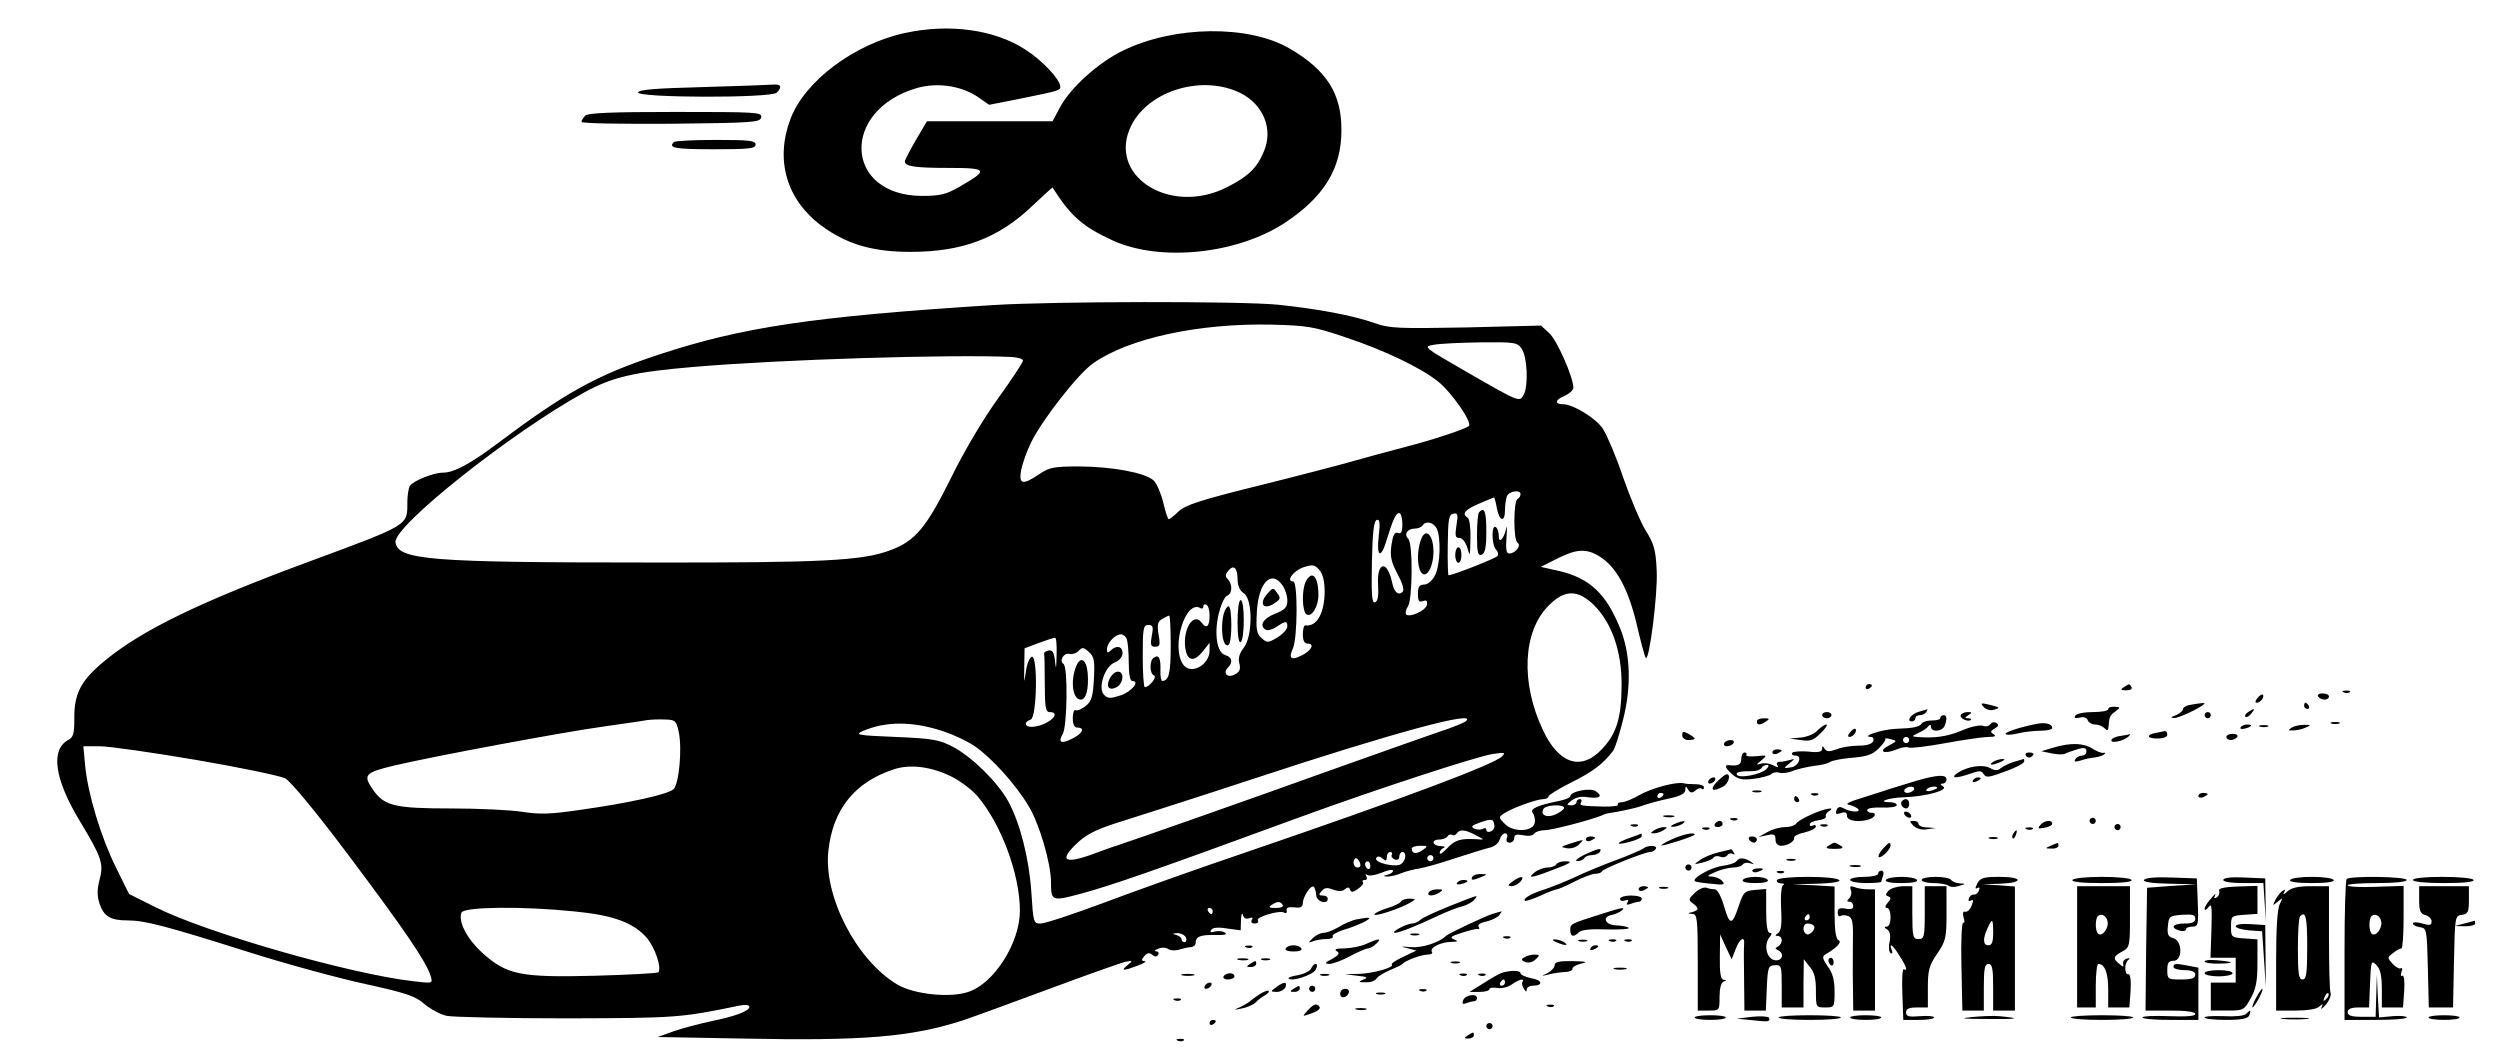
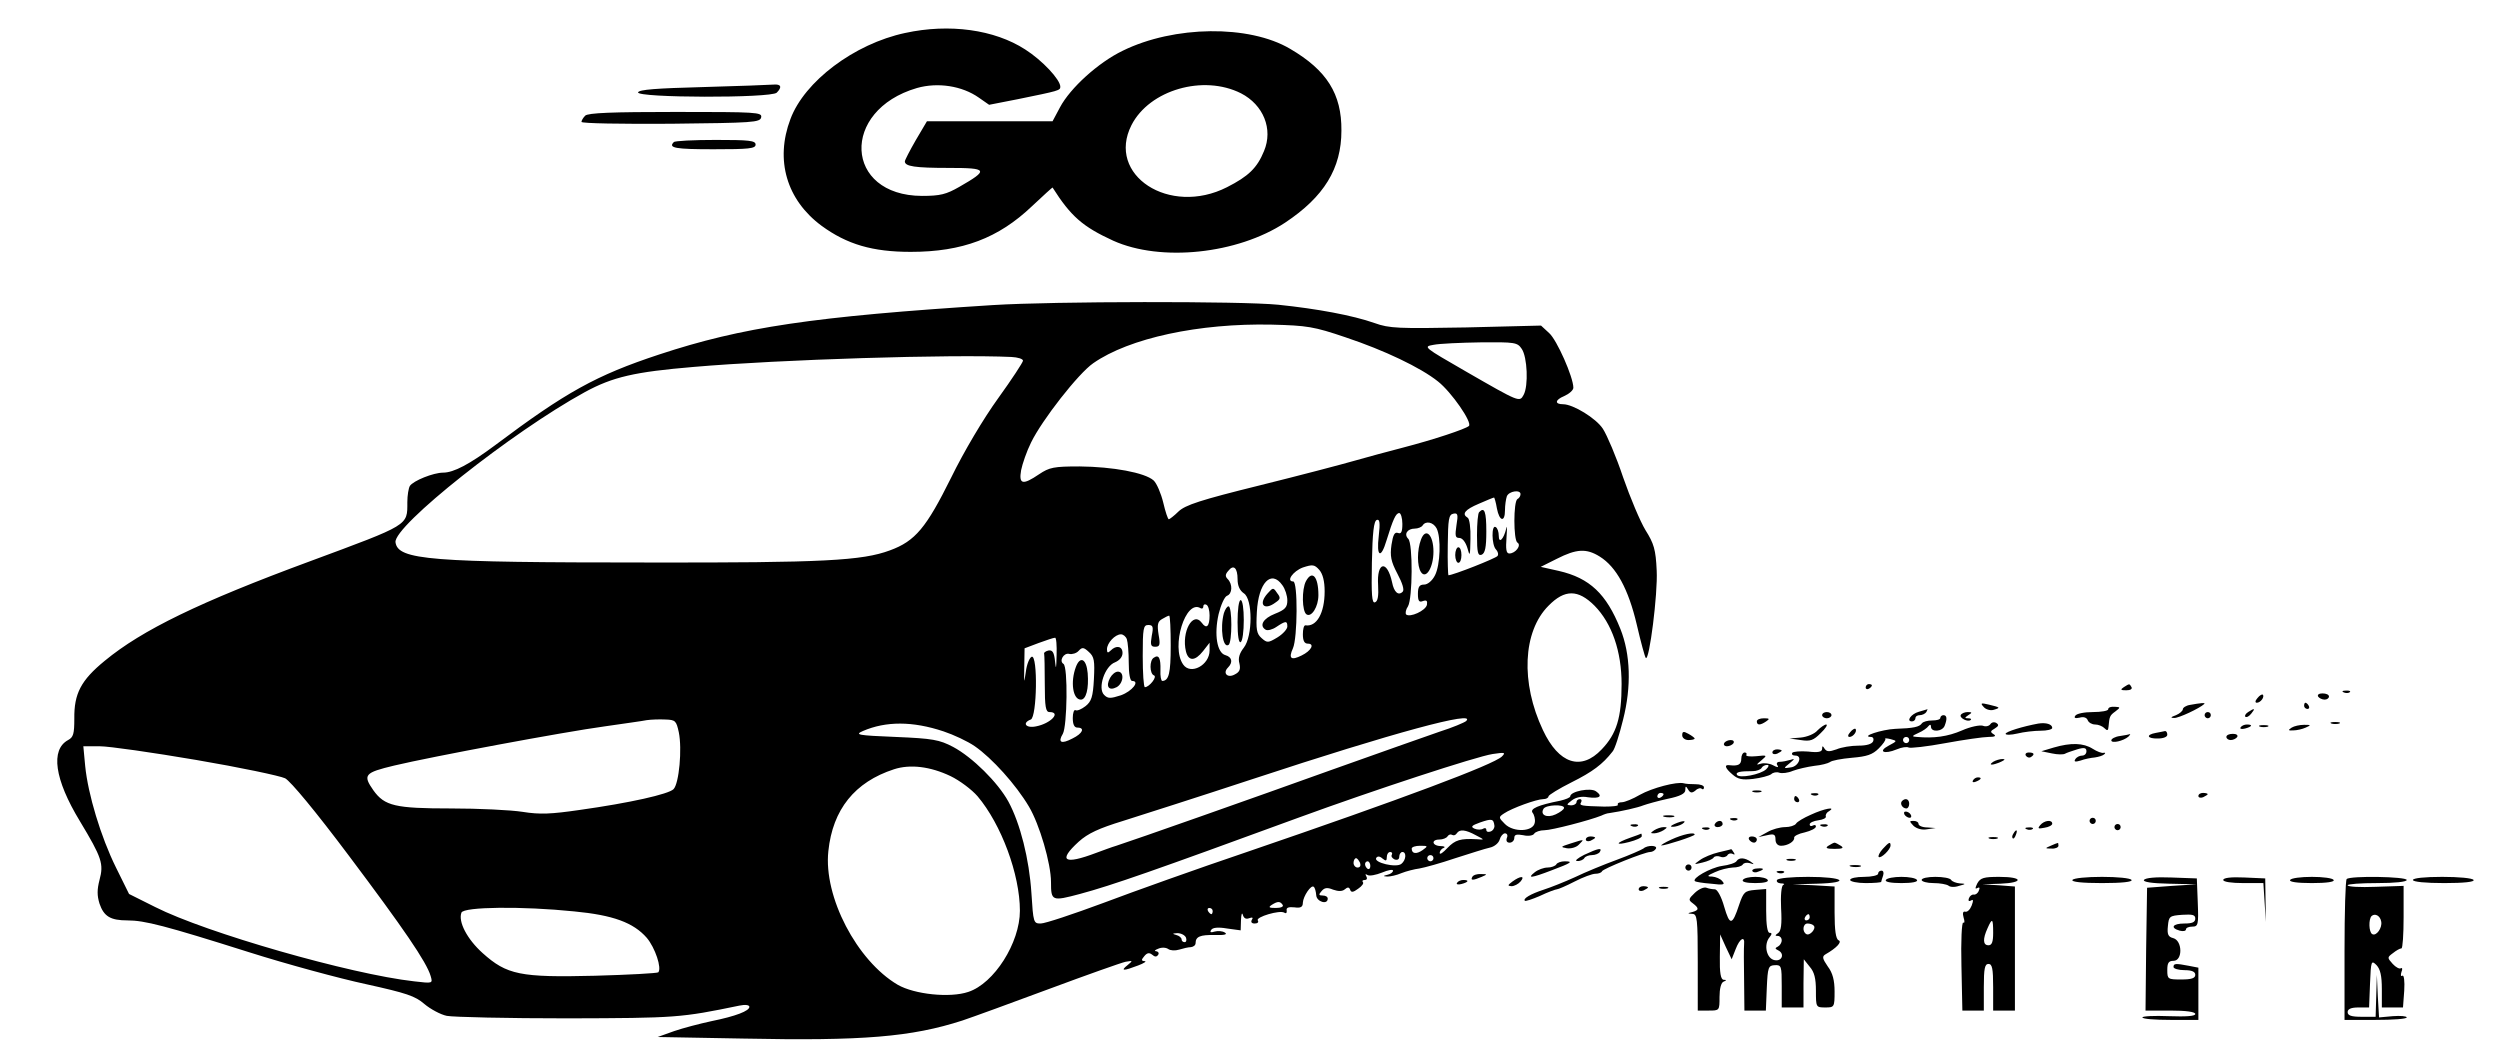
<svg xmlns="http://www.w3.org/2000/svg" width="1072" height="452" version="1.0" viewBox="0 0 804 339">
  <path d="M291.1 10.6c-16.4 3.5-32.4 15.6-36.9 27.7-5 13.2-1.2 26 10 34.3 8.2 6 16.4 8.4 28.7 8.4 16.6 0 28.2-4.4 39-14.7 3.6-3.4 6.6-6.1 6.6-6 5.9 9.3 9.7 12.6 19.5 17.1 15.3 6.9 40 4.3 55.3-5.8 12.5-8.3 18.1-17.4 18.1-29.6.1-11.8-4.7-19.4-16.5-26.3-13.2-7.8-37.3-7.5-53.8.6-7.9 3.8-16.9 12-20.2 18.2l-2.4 4.5h-40.4l-3.6 6.1c-1.9 3.3-3.5 6.4-3.5 6.8 0 1.6 3.2 2.1 14.2 2.1 12.5 0 12.9.6 3.3 6.1-4.2 2.4-6.1 2.9-12 2.9-25-.1-26.3-27.5-1.6-34.7 6.7-1.9 14.5-.7 19.9 3.1l3.3 2.3 9.2-1.8c13.2-2.7 13.7-2.8 13.7-4 0-2.3-5.8-8.5-11.3-12-9.9-6.4-24.4-8.4-38.6-5.3m108 19.4c7.2 3.7 10.4 11.5 7.4 18.6-2.2 5.4-5 8.1-11.9 11.6-18.5 9.4-38.9-3.9-30.7-20 5.8-11.3 23.1-16.3 35.2-10.2M226.1 28c-15.1.4-20.5.8-20.9 1.7-.5 1.8 42.8 1.9 44.6.1s1.4-2.8-1-2.6c-1.3.1-11.5.5-22.7.8M188.2 37.2c-.7.7-1.2 1.6-1.2 2 0 .5 12.9.7 28.7.6 26.5-.3 28.8-.4 29.1-2.1.3-1.6-1.5-1.7-27.5-1.7-20.4 0-28.2.3-29.1 1.2M216.7 45.7c-1.9 1.9.5 2.3 12.8 2.3 11.3 0 13.5-.2 13.5-1.5s-2.1-1.5-12.8-1.5c-7.1 0-13.2.3-13.5.7M319.5 98.1c-58.2 3.7-80.8 7.1-107.5 15.9-20.3 6.7-30 12.1-52.8 29.2-8.2 6.1-13.3 8.8-16.7 8.8-3.1 0-9.6 2.6-10.7 4.3-.4.7-.8 3-.8 5.2 0 7.6.8 7.1-31.3 19-35.5 13.1-54 22.1-66 32-7.7 6.3-9.9 10.6-9.8 18.6 0 4.9-.3 6-2 6.9-5.7 3.1-4.4 12.6 3.8 26.1 7.1 11.8 7.7 13.7 6.3 18.9-.8 3.1-.8 5 0 7.6 1.4 4.1 3.5 5.4 9 5.4s12.1 1.7 39 10.2c12.3 3.9 29.3 8.5 37.7 10.3 13.1 2.9 15.8 3.8 18.8 6.4 1.9 1.6 5.2 3.4 7.2 3.8 2.1.4 19.6.8 38.8.8 35.1-.1 36.4-.2 55.3-4.1 1.9-.4 3.2-.2 3.2.4 0 1.3-4.3 3-12.2 4.6-3.7.8-9.1 2.2-12 3.2l-5.3 1.9 27.5.5c38.5.8 54.1-.5 70.5-5.8 3.3-1.1 15.9-5.7 28-10.2s23.1-8.4 24.5-8.7c2.4-.4 2.4-.4.6 1.1-2.4 1.9-1.3 1.9 3.4.1 1.9-.7 2.9-1.4 2.1-1.4-1.1-.1-1.1-.4-.1-1.6.9-1.1 1.6-1.2 2.5-.5.9.8 1.5.8 2 0 .3-.5 0-1-.7-1.1-.7 0-.4-.4.7-.8 1.1-.5 2.5-.4 3.2.1s2.2.6 3.5.2 3-.8 3.8-.8c.8-.1 1.5-.6 1.5-1.3 0-2.1 1.5-2.7 6.2-2.6 3.1.1 4.2-.2 3.2-.8-.8-.5-2.2-.6-3.3-.3-1.2.4-1.6.2-1.1-.5.4-.8 2.2-1 5.1-.5l4.4.6.1-3.3c.1-1.9.3-2.6.6-1.7.3 1.1 1 1.5 2 1.1 1.1-.4 1.4-.2.9.5-.4.7-.1 1.2.9 1.2.9 0 1.4-.4 1-1-.7-1.1 7.1-3.4 8.5-2.5.6.4.9.1.8-.7-.2-.9.6-1.2 2.5-1 2 .3 2.7-.1 2.7-1.5.1-2.1 2.7-5.9 3.5-5.1.4.3.7 1.5.8 2.7.1 2.1 3.7 3.2 3.7 1.1 0-.6-.7-1-1.6-1-1.3 0-1.4-.3-.4-1.4.9-1.1 1.8-1.3 3.7-.5 1.7.6 3 .6 3.8-.1.9-.8 1.4-.7 1.7.1.3 1 1 .9 2.6-.3 1.2-.8 1.9-1.8 1.5-2.1-.3-.4-.1-.7.6-.7s.9-.5.5-1.2-.3-.8.4-.4c.6.4 2.7 0 4.7-.8 1.9-.8 3.5-1.1 3.5-.6s-.8 1.1-1.7 1.3c-1.6.4-1.6.5-.1.6.9 0 2.9-.4 4.5-1.1 1.5-.6 4.2-1.3 5.8-1.5 1.7-.3 6.8-1.7 11.5-3.3 4.7-1.5 9.7-3.1 11.1-3.4 1.5-.3 2.9-1.5 3.2-2.6s1.1-2 1.7-2c.7 0 1 .7.6 1.5-.3.9 0 1.5.9 1.5.8 0 1.5-.7 1.5-1.5 0-1.1.7-1.3 2.9-.9 1.6.4 3.2.1 3.5-.5.4-.6 1.9-1.1 3.3-1.1 2.3 0 14.6-3.2 18.3-4.7.8-.4 2-.8 2.5-.8 4.1-.6 9.3-1.8 11-2.5 1.1-.4 4.6-1.4 7.8-2.1 4-.8 5.7-1.7 5.7-2.8 0-1.4.2-1.4.9-.2s1.3 1.2 2.4.3c.7-.7 1.7-.9 2-.5.4.3.7.1.7-.5s-1.2-1-2.7-1c-1.6 0-3.2-.1-3.8-.3-2.2-.6-10.2 1.5-14.1 3.7-2.2 1.3-4.9 2.4-5.8 2.4s-1.5.3-1.3.8c.3.4-1.7.6-4.4.6-7.5-.2-8.1-.3-7.4-1.4.3-.6.1-1-.4-1-.6 0-1.1.4-1.1 1 0 .5-.8 1-1.7 1-1.6-.1-1.6-.2.2-1.6 1.3-1 3.2-1.4 5.2-1 3.7.5 4.9-.3 2.6-1.9-1.7-1.3-8.3 0-8.3 1.6 0 .4-1.5 1-3.2 1.4-7.1 1.4-9.9 2.6-8.9 3.9.5.6.9 2.1.7 3.1-.4 3-6.8 3.3-9.6.5-2.1-2.1-2.1-2.2-.3-3.4 2.5-1.7 10.5-4.6 12.6-4.6.9 0 1.7-.4 1.7-.9 0-.4 3.4-2.5 7.4-4.5 6.8-3.4 10-5.8 13.2-9.9.7-.7 2.2-5.4 3.4-10.3 2.7-10.6 2.4-21-.9-29.2-4.5-11.2-9.8-16.3-19.8-18.6l-5.8-1.3 5.2-2.6c6.3-3.2 9.5-3.4 13.8-.7 5.3 3.3 9.2 10.4 11.9 21.9 1.3 5.6 2.6 10.4 2.9 10.7 1.1 1.2 3.9-20.7 3.5-28.1-.3-6.8-.9-8.7-3.6-13-1.7-2.8-4.9-10.4-7.2-17-2.2-6.6-5.2-13.6-6.5-15.6-2.2-3.4-9.6-7.9-12.8-7.9-2.8 0-2.6-1.4.3-2.6 1.6-.7 3-1.9 3-2.7 0-3.4-5.3-15.4-7.8-17.6l-2.6-2.4-24.2.6c-21.7.4-24.6.3-29.3-1.4-7.1-2.5-18.5-4.6-31-5.9-12-1.2-72.5-1.1-91.6.1m113.3 10.4c12.3 4.1 24.1 9.7 29.7 14.2 4.3 3.4 11.1 13.2 9.9 14.3-1.2 1-11 4.3-21.4 7-4.7 1.2-11.6 3.1-15.5 4.2-3.8 1.1-17.5 4.7-30.4 7.9-19 4.7-23.9 6.3-26.1 8.4-1.4 1.4-2.9 2.5-3.1 2.5-.3 0-1.1-2.4-1.8-5.4-.7-2.9-2.1-6.2-3.1-7.1-2.8-2.5-13.1-4.4-23.8-4.5-8.3 0-9.7.3-13 2.5-5.3 3.6-6.6 3.3-5.8-1.3.4-2 1.8-6.1 3.2-8.9 3.5-7.2 15.2-22.2 20-25.5 11.6-8.1 34.1-12.9 57.4-12.4 11.4.3 13.5.6 23.8 4.1m56.6 3.7c1.8 2.6 2.2 11.9.6 14.8-1.3 2.4-1.3 2.4-18.5-7.5-13.7-7.9-13.9-8-10.5-8.6 1.9-.4 8.8-.7 15.2-.8 11-.1 11.8 0 13.2 2.1m-164.1 2.6c2 .1 3.7.6 3.7 1.2 0 .5-3.6 6-8 12.1-4.7 6.5-11 17.1-15.1 25.5-8 16.1-11.5 20.4-19.7 23.4-8.9 3.3-21.2 4-77.7 3.9-70.4 0-80.5-.8-81.3-6.5-.7-5.2 37.5-35.5 60.9-48.3 9-4.9 16-6.5 35-8.1 27.8-2.4 83-4.1 102.2-3.2M489 158.9c0 .6-.4 1.3-1 1.6-1.3.8-1.3 13.2 0 14 1.4.8-.6 3.5-2.6 3.5-1 0-1.2-1.3-.9-5.3.2-2.8.2-4.1-.1-2.7-.8 3.4-2.4 5-2.4 2.3 0-1.2-.4-2.5-1-2.8-1.4-.9-1.3 5.8.1 7.2.6.6.9 1.6.5 2.1-.4.7-14.3 6.2-15.8 6.2-.1 0-.3-4.4-.2-9.7.1-8.3.3-9.8 1.8-10.1 1.4-.3 1.6.2 1 3.7-.5 3.4-.4 4.1.9 4.1 1 0 2 1.3 2.6 3.2.8 3 .9 2.7 1-2.9.1-3.4-.3-6.5-.9-6.8-2-1.2-.9-2.6 3.6-4.5 2.5-1.1 4.7-2 4.9-2 .1 0 .6 1.6.9 3.5.8 4.2 2.6 4.6 2.6.6 0-1.6.3-3.6.6-4.5.7-1.7 4.4-2.2 4.4-.7m-38 9.6c0 2.6-.4 3.3-1.4 2.9-1.1-.4-1.6.6-2.1 3.8-.5 3.6-.2 5.3 1.9 9.3 1.6 3 2.3 5.2 1.7 5.8-1.4 1.4-2.8.1-3.4-3-1.6-7.4-5-6.7-4.5.9.2 3.5-.1 5.2-1 5.5-1 .4-1.2-2.3-1-12.8.2-9.6.6-13.4 1.6-13.7.9-.3 1.1.9.6 5.2-.8 6.7.7 7.5 2.5 1.4 2.1-6.8 3-8.8 4.1-8.8.5 0 1 1.6 1 3.5m11 1.4c1.5 2.9 1.2 11.8-.5 15.1-.9 1.8-2.4 3-3.5 3-1.5 0-2 .7-2 3s.4 2.8 1.6 2.3c1.2-.4 1.5-.1 1.3 1.2-.4 1.9-5.5 4.2-6.7 3.1-.3-.4-.1-1.6.6-2.6 1.5-2.5 1.6-20.2.1-21.7s-.3-3.3 2.1-3.3c1 0 2.2-.5 2.5-1 1-1.6 3.4-1.1 4.5.9m-36 20.3c0 7-2.6 11.5-6.2 10.9-.5 0-.8 1.3-.8 2.9 0 2.1.5 3 1.6 3 2.3 0 1.1 2.3-2 3.8-3.4 1.7-4.3 1-2.8-2.3s1.6-21.5.1-21.5c-2.4 0-.1-3.3 3.1-4.5 3.1-1 3.7-1 5.3.8 1.1 1.3 1.7 3.6 1.7 6.9m-28-3.9c0 2.1.7 3.6 2 4.5 2.9 1.8 2.9 13.8 0 17.5-1.4 1.8-1.9 3.4-1.4 5.1.4 1.8.1 2.7-1.5 3.5-2.3 1.3-4-.4-2.2-2.2 1.7-1.7 1.3-3.4-.8-4-2.7-.7-3.7-6.6-2.2-13.2.7-2.9 1.9-5.6 2.7-5.9 1.7-.6 1.9-3.7.2-5.4-.8-.8-.8-1.5.2-2.6 1.7-2.2 3-1 3 2.7m14.4 1.9c.9 1.2 1.6 3.4 1.6 4.9 0 2.2-.7 3-4 4.3-3.8 1.5-5.1 3.8-3 5.1.6.4 2.2 0 3.5-.9 3-2 3.5-2 3.5-.1 0 .8-1.4 2.4-3.2 3.5-3 1.8-3.3 1.8-5.1.2-1.6-1.4-1.8-2.8-1.5-8.4.5-9.4 4.6-13.7 8.2-8.6m100.4 6.6c5.6 5.7 8.7 14.7 8.7 25.2 0 10.8-1.6 16-6.4 21-6.6 7-13.8 4.7-18.9-6.2-7.2-15.2-6.5-31.7 1.8-40 5.2-5.3 9.5-5.3 14.8 0M389 197.9c0 3.6-1 4.5-2.5 2.4-2.9-3.9-6.6 3-5.1 9.2.8 3.2 2.9 3.2 5.5-.1l2.1-2.7v2.5c0 4.7-6.1 8-8.5 4.5-4-5.7.8-21.1 5.6-18.1.5.3.9 0 .9-.6s.5-.8 1-.5c.6.3 1 1.9 1 3.4m-12.5 9.8c0 8.9-.6 11.2-2.7 11.3-.4 0-.7-1.6-.6-3.5.1-3.8-.5-5.1-2.1-4-1.5.8-1.4 5.2 0 5.7 1.2.4-1.5 3.8-2.9 3.8-.4 0-.7-4.5-.7-10 0-9 .2-10 1.8-10 1.5 0 1.7.6 1.1 3.5-.5 2.9-.3 3.5 1.1 3.5 1.5 0 1.7-.6 1.1-3.9-.5-3.2-.3-4.2 1.1-5 1-.6 2-1.1 2.3-1.1s.5 4.4.5 9.7m-14.1-2.1c.3.9.6 4.2.6 7.5 0 3.5.4 5.9 1.1 5.9 2.6 0 0 3.3-3.6 4.6-3.4 1.1-4.2 1.1-5.4-.1-2.2-2.1.2-9.3 3.5-10.5 1.4-.6 2.4-1.7 2.4-3 0-2.2-2-2.6-3.8-.8-.9.9-1.2.8-1.2-.4 0-2 2.6-4.8 4.5-4.8.7 0 1.6.7 1.9 1.6m-22.6 5.1c-.1 4.4-.2 4.9-.5 2s-.8-3.7-2.1-3.5c-.9.2-1.6.7-1.4 1.1.1.4.2 4.7.2 9.7 0 7.3.3 9 1.5 9 3.9 0 .4 3.7-4.3 4.6-3.3.7-4.6-1.1-1.7-2.2 2-.8 2.3-20.8.3-20.2-.7.3-1.6 2.4-1.9 4.9-.6 4-.6 3.8-.5-1.6l.1-6 4.5-1.7c2.5-.9 4.8-1.7 5.3-1.7.4-.1.6 2.5.5 5.6m12 7.7c-.3 5.7-.8 7.2-2.7 8.7-1.3 1-2.7 1.6-3.2 1.3s-.9.9-.9 2.5c0 2.1.5 3.1 1.5 3.1 2.5 0 1.7 1.9-1.6 3.5-3.6 1.9-4.8 1.3-3.1-1.5 1.4-2.4 1.7-21.6.2-22.5s.1-3.7 1.9-3.2c.9.2 2.3-.2 3-1 1.1-1.2 1.6-1.2 3.3.4 1.7 1.5 1.9 2.8 1.6 8.7m-133.5 17.1c1.1 5.3.1 16.5-1.7 18.3-1.6 1.6-13.9 4.4-30.3 6.7-9 1.3-12.6 1.5-18.2.6-3.8-.6-14.2-1.1-23.1-1.1-17.9 0-21.3-.8-24.9-5.8-3.5-5-2.9-5.7 6.7-8 12.2-2.9 54.5-10.8 67.7-12.6 6.1-.9 12.1-1.7 13.5-2 1.4-.2 4.1-.3 6-.2 3.2.1 3.5.4 4.3 4.1m253.2-3.6c-.6.5-4.4 2.1-8.5 3.4-4.1 1.4-19.6 6.9-34.5 12.2-25.3 9.1-63.9 22.7-69.5 24.5-1.4.4-4.3 1.5-6.5 2.3-10.3 3.9-12.4 2.6-5.6-3.6 3-2.7 6.5-4.3 14.3-6.7 5.7-1.8 24.5-7.8 41.8-13.5 45.2-14.9 72.2-22.2 68.5-18.6m-168.1 3.3c3.3 1.1 7.8 3.2 10.1 4.8 5.5 3.8 13.2 12.3 17.4 19.4 3.4 5.7 7.1 18.3 7.1 24.3 0 6.1.3 6.2 9.3 3.8 10.4-2.8 23.8-7.5 70.2-24.5 24.6-9 57.3-19.7 62.5-20.5 4-.6 4.3-.5 3 .8-2.7 2.6-31.7 13.5-82 30.7-15.7 5.3-36.4 12.7-46.2 16.4-9.7 3.6-18.7 6.6-20.1 6.6-2.3 0-2.4-.2-3-9.8-.7-10.9-3.6-22.4-7.4-29.4-3.4-6.2-11.6-14.3-17.8-17.6-4.4-2.3-6.5-2.7-18.5-3.2-12.3-.5-13.2-.7-10.5-1.9 7.4-3.2 16-3.2 25.9.1m-240.3 9.2c14.1 2.4 26.9 5.1 28.6 5.9 1.8 1 9.7 10.5 20.5 24.9 17.5 23.3 25 34.2 26.3 38.7.7 2.4.7 2.4-5.3 1.7-20.5-2.3-66.9-15.6-83.3-23.9l-8.4-4.2-4.2-8.5c-4.9-9.9-9-23.6-9.9-32.6l-.6-6.4h5.3c3 0 16.9 2 31 4.4m242.6 5.2c2.9 1.4 6.8 4.3 8.7 6.5 7.6 9 13.6 25.1 13.6 36.8 0 10.3-8.3 23.4-16.6 26.1-5.9 2-17.3.8-22.7-2.3-13.1-7.7-23.9-28.3-22.3-43 1.4-13.4 8.5-22.2 21.1-26.3 5.2-1.7 11.7-.9 18.2 2.2m229.3 5.8c0 .3-.4.8-1 1.1-.5.3-1 .1-1-.4 0-.6.5-1.1 1-1.1.6 0 1 .2 1 .4m-32 4.4c0 .5-1.2 1.4-2.7 2.1-2.8 1.3-5.1.2-3.9-1.8.8-1.3 6.6-1.5 6.6-.3m-22.4 5.7c.1.7-.4 1.6-1.2 1.9s-1.4.1-1.4-.5-.5-.7-1-.4c-.6.4-1.9.4-2.8 0-1.3-.6-1-1 1.8-2 3.8-1.3 4.3-1.2 4.6 1m-6 3.1c2.9 1.5 2.9 1.5.4 1.3-5.3-.3-7 .2-9.5 2.8-1.4 1.5-2.5 2.3-2.5 1.6 0-.6.6-1.4 1.3-1.6.6-.3.2-.6-1-.6-2.8-.1-3.1-2.1-.4-2.1 1.1 0 2.3-.5 2.6-1 .4-.6 1-.8 1.5-.5s1.1.1 1.5-.5c.9-1.4 2.8-1.2 6.1.6m-17.1 4.8c-2 1.4-3.5 1.2-3.5-.5 0-.5 1.2-.9 2.7-.9 2.6 0 2.6.1.8 1.4m-9.9 1.5c-.3.5.1 1.1.9 1.5.9.3 1.5 0 1.5-.9 0-.8.5-1.5 1-1.5 1.4 0 1.2 2.6-.3 3.8-1.6 1.4-9.1-.4-8.1-1.9.4-.6 1.1-.6 2 .2 1.1.9 1.4.8 1.4-.5 0-.9.5-1.6 1.1-1.6.5 0 .8.4.5.9M461 276c0 .5-.4 1-1 1-.5 0-1-.5-1-1 0-.6.5-1 1-1 .6 0 1 .4 1 1m-23.6 1.5c.3.9 0 1.5-.8 1.5-.7 0-1.3-.7-1.3-1.5s.4-1.5.8-1.5.9.7 1.3 1.5m3.3 1c0 .8-.4 1.2-.9.9-.4-.3-.8-.9-.8-1.5 0-.5.4-.9.8-.9.5 0 .9.7.9 1.5M412.5 291c.4.6-.6 1-2.2 1-2.2 0-2.5-.2-1.3-1 1.9-1.2 2.7-1.2 3.5 0m-227.9 2.1c12.6 1.2 19.1 3.6 23.4 8.5 2.7 3.2 4.9 9.8 3.7 11.1-.4.3-9.5.8-20.4 1.1-24 .6-28.3-.3-36.1-7.3-5-4.5-7.9-10.1-6.8-13 .7-1.9 19.6-2.1 36.2-.4M390 293c0 .5-.2 1-.4 1-.3 0-.8-.5-1.1-1-.3-.6-.1-1 .4-1 .6 0 1.1.4 1.1 1m-8.6 8.5c.3.8.1 1.5-.4 1.5-.6 0-1-.4-1-.9s-.8-1.2-1.7-1.4c-1.4-.4-1.3-.5.3-.6 1.2 0 2.4.6 2.8 1.4" />
  <path d="M475.7 164.7c-.4.3-.7 3.7-.7 7.4 0 5.7.3 6.7 1.5 6.3 1.1-.5 1.5-2.3 1.5-7.5 0-6.4-.6-8-2.3-6.2M468 178.5c0 1.4.5 2.5 1 2.5.6 0 1-1.1 1-2.5s-.4-2.5-1-2.5c-.5 0-1 1.1-1 2.5M457 173.5c-1.3 3.4-1.3 8.6 0 10.5 1.6 2.4 4-1.5 4-6.6 0-5.4-2.5-7.9-4-3.9M420 186.9c-1.4 2.6-1.3 9.8.2 10.7 1.6 1 3.8-2.5 3.8-6.2 0-6-2-8.2-4-4.5M398 200.1c0 4.4.4 6.8 1 6.4.6-.3 1-3.5 1-7.1s-.4-6.4-1-6.4-1 3-1 7.1M393.6 197.2c-1.3 4.9-.3 11.4 1.5 10.2 1.2-.7 1.2-12.4 0-12.4-.5 0-1.1 1-1.5 2.2M407.7 190.8c-3.2 3.5-1.2 5.8 2.6 2.9 1.5-1 1.6-1.5.4-3-1.2-1.8-1.3-1.8-3 .1M357 218c-1.5 2.8-.4 4.3 2.1 3 2.2-1.2 2.6-5 .4-5-.8 0-1.9.9-2.5 2M346 214.5c-1.8 4.8-1 10.5 1.6 10.5 1.7 0 2.6-3.5 2.2-8.5-.4-4.6-2.4-5.7-3.8-2M600 221.1c0 .5.5.7 1 .4.6-.3 1-.8 1-1.1 0-.2-.4-.4-1-.4-.5 0-1 .5-1 1.1M683 221c-1.2.8-1 1 .8 1 1.3 0 2-.4 1.7-1-.7-1.2-.6-1.2-2.5 0M753.8 222.7c.7.3 1.6.2 1.9-.1.4-.3-.2-.6-1.3-.5-1.1 0-1.4.3-.6.6M726 224.5c-.8.9-.8 1.5-.2 1.5 1.2 0 2.6-1.9 1.9-2.6-.2-.2-1 .2-1.7 1.1M745.5 224c.3.5 1.3 1 2.1 1s1.4-.5 1.4-1c0-.6-.9-1-2.1-1-1.1 0-1.7.4-1.4 1M637.9 227.3c.6.8 2.1 1.3 3.2 1 2.4-.7 2.2-.8-1.5-1.7-2.5-.6-2.8-.5-1.7.7M704.3 226.7c-1.3.2-2.3.9-2.3 1.4s-1 1.4-2.2 1.9q-2.55.9-.6.9c1.4.1 8.2-3.1 9.7-4.5.5-.5-1.3-.3-4.6.3M741 227c0 .5.5 1 1.1 1 .5 0 .7-.5.4-1-.3-.6-.8-1-1.1-1-.2 0-.4.4-.4 1M678 228.1c0 .5-2.2.9-4.9.9-2.8 0-5.3.5-5.7 1.2-.5.7 0 .9 1.4.6 1.3-.4 2.3 0 2.6.8s1.4 1.4 2.4 1.4 2.3.5 3 1.2c.9.9 1.2.8 1.3-.5.3-3.3.4-3.6 2.2-4.9 1.7-1.3 1.7-1.4-.2-1.5-1.2-.1-2.1.2-2.1.8M617.1 228.9c-2.5.7-4.2 3.1-2.2 3.1.6 0 1.1-.5 1.1-1 0-.6.6-1 1.4-1s1.8-.5 2.1-1c.3-.6.5-1 .3-.9s-1.4.4-2.7.8M723 229c-.8.5-1.2 1.2-.9 1.5.4.3 1.2-.1 1.9-1 1.4-1.7 1.1-1.9-1-.5M586 230c0 .5.7 1 1.5 1s1.5-.5 1.5-1c0-.6-.7-1-1.5-1s-1.5.4-1.5 1M630.6 229.9c-.6 1 2.4 2.5 3.2 1.6.3-.3-.1-.5-.9-.5-1.1 0-1.1-.2.1-1 1.3-.8 1.3-1-.2-1-.9 0-1.9.4-2.2.9M709 230c0 .5.5 1 1 1 .6 0 1-.5 1-1 0-.6-.4-1-1-1-.5 0-1 .4-1 1" />
  <path d="M624 230.9c0 .5-1.2.8-2.6.8-1.5 0-2.9.4-3.3.9-.8 1.2-2.7 1.6-8.6 1.8-4.3.2-11.3 2.5-7.8 2.6.7 0 1 .6.7 1.4-.4.9-2.1 1.4-4.7 1.4-2.3 0-5.5.5-7.1 1.2-2.3.8-3.1.8-3.8-.2-.6-1-.8-1-.8 0s-1.2 1.3-4.5.9c-2.5-.2-4.8 0-5.1.4-.3.5.1.9 1 .9 2.4 0 1.1 3.5-1.5 3.8-2.4.4-2.4.3-.4-1.3 1.8-1.5 1.8-1.6.2-1.1-1 .3-2.5.6-3.3.6-.9 0-1.2.5-.8 1.1.5.8.1.8-1.4 0-1.1-.6-2.9-.8-3.9-.5-1.6.5-1.6.4.2-1.1 1.9-1.6 1.9-1.7-1.7-1.3-2 .2-3.4 0-3.2-.4.3-.4 0-.8-.5-.8-.6 0-1.1.9-1.1 2 0 1.9-1 2.4-3.7 2.1-1.9-.3-1.6.9.9 3 1.7 1.5 3.1 1.8 6.6 1.4 2.5-.3 5.1-1 5.8-1.5.6-.6 1.8-.8 2.6-.5s2.8.1 4.4-.6c1.6-.6 4.7-1.3 6.9-1.6 2.2-.2 4.4-.8 5-1.2.5-.5 3.7-1.1 7.1-1.4 4.8-.4 6.6-1 8.6-3 1.4-1.4 2.4-2.8 2.1-3.1-.3-.2.5-.2 1.7.1 2.2.6 2.2.6-.6 2.1-3.6 1.9-1.5 2.9 2.6 1.2 1.6-.7 3.3-.9 3.8-.6s5.9-.3 11.8-1.4c6-1.1 12.3-2 13.9-2 2.1 0 2.6-.3 1.6-.9-1.1-.7-1-1 .4-1.8 1.3-.8 1.4-1.2.5-1.8-.7-.4-1.5-.2-1.9.4s-1.5.9-2.4.5c-1-.3-4 .3-6.7 1.5-4.6 2-9.1 2.6-14.5 2.1-1.8-.1-1.7-.3.5-1.3 1.4-.6 2.8-1.6 3.2-2.2.5-.6.8-.5.8.2 0 1.9 3.7 1.6 4.4-.3.9-2.3.7-3.4-.4-3.4-.5 0-1 .4-1 .9m-10 7.1c0 .5-.4 1-1 1-.5 0-1-.5-1-1 0-.6.5-1 1-1 .6 0 1 .4 1 1m-46 9.4c-1.8 1.7-8.6 3-9.4 1.8-.5-.9 1-1.2 5.1-1.2 1.2 0 2.5-.5 2.8-1 .3-.6 1.1-1 1.8-1s.6.5-.3 1.4M565 232c0 1.3 1.1 1.3 3 0 1.2-.8 1.1-1-.7-1-1.3 0-2.3.4-2.3 1M655.5 232.7c-4.9.9-10.5 2.6-10.5 3.3 0 .4 1.7.4 3.8-.1 2-.5 5.4-.9 7.5-.9 2 0 3.7-.4 3.7-.9 0-1.2-2-1.8-4.5-1.4M749.8 232.7c.6.2 1.8.2 2.5 0 .6-.3.1-.5-1.3-.5s-1.9.2-1.2.5" />
  <path d="M584.5 234.9c-.9 1.1-3.3 2.1-5.4 2.3l-3.6.3 3.6.5c3.1.5 4.1.1 6.4-2.2 1.6-1.5 2.4-2.8 1.8-2.8-.5 0-1.8.9-2.8 1.9M720.6 233.9c-.4.5.3.7 1.4.4 2.3-.6 2.6-1.3.6-1.3-.8 0-1.7.4-2 .9M726.8 233.7c.6.2 1.8.2 2.5 0 .6-.3.1-.5-1.3-.5s-1.9.2-1.2.5M737 234c-1.2.8-1.2 1 .5.9 1.1 0 2.9-.4 4-.9 1.8-.8 1.8-.9-.5-.9-1.4 0-3.2.4-4 .9M595 235.5c-.8.9-.8 1.5-.2 1.5 1.2 0 2.6-1.9 1.9-2.6-.2-.2-1 .2-1.7 1.1M541 236.5c0 .8.9 1.5 2 1.5s2-.2 2-.5c0-.2-.9-.9-2-1.5-1.6-.9-2-.8-2 .5M693.3 235.7c-3.3.6-2.8 1.9.7 1.8 1.7 0 3-.5 3-1.2s-.3-1.2-.7-1.2c-.5.1-1.8.4-3 .6M681.8 236.7c-1.6.2-2.8.9-2.8 1.4 0 1.1 3.9.2 5.5-1.2.5-.5.7-.8.5-.8-.3.1-1.7.4-3.2.6M716 237c0 .5.6 1 1.4 1s1.8-.5 2.1-1c.3-.6-.3-1-1.4-1-1.2 0-2.1.4-2.1 1M554.5 239c-.3.5.1 1 .9 1s1.8-.5 2.1-1c.3-.6-.1-1-.9-1s-1.8.4-2.1 1M660.5 240.4l-4 1.2 3.4.7c1.8.4 3.7.4 4.2.1s2.3-.9 3.9-1.4c2.3-.7 3-.5 3 .6 0 .8-.6 1.4-1.4 1.4s-1.8.5-2.2 1.2c-.5.8 0 .9 1.7.4 1.3-.5 3.4-.9 4.6-1 1.3-.2 2.6-.6 3-1 .5-.4.4-.6-.2-.5-.5.2-2.1-.4-3.5-1.3-3-1.9-7-2-12.5-.4M570 242c0 .5.7.7 1.5.4.8-.4 1.5-.8 1.5-1s-.7-.4-1.5-.4-1.5.4-1.5 1M651.5 243c.4.6 1.1.8 1.6.5 1.4-.9 1.1-1.5-.7-1.5-.8 0-1.2.5-.9 1M641 245c-1.8 1.2-.2 1.2 2.5 0 1.3-.6 1.5-.9.5-.9-.8 0-2.2.4-3 .9" />
-   <path d="M647.7 245c-1.6.5-3.4 1.4-4.2 2-1 .9-1.9.9-3.5 0-2.4-1.3-7.4-.5-10.5 1.6-2.5 1.8-.4 1.8 4.2.2 2.8-1 3.6-1 4.2.1.7 1.1 1.5 1.1 4.2.2 5.6-1.9 8.9-3.5 8.9-4.3 0-.5-.1-.8-.2-.7-.2 0-1.6.5-3.1.9M552.1 251.5c-2.4 2.6-1.4 3.3 2 1.5 1.8-1 2.7-4 1.2-4-.5 0-1.9 1.2-3.2 2.5M616.3 251.1c-3.2 1-7.1 2.2-8.8 2.7-1.6.6-5.7 1.8-9 2.9-3.7 1.1-5.2 1.9-4 2.1 1.1.2 2.4.8 3 1.3 1.2 1.2-2.1 1.2-4.5-.1-1.3-.7-1.9-.6-2.4.6-.4 1.2-.1 1.4 1.4.9 1.4-.5 2-.2 2 .9 0 1.7 4.2 2.2 7.4 1 1.9-.7 2.1-2.2.4-2-.7 0-1.3-.4-1.3-.9 0-.6 2.1-.9 4.8-.8 2.6.1 4.7-.2 4.7-.8 0-.5-1-.9-2.2-.9-4.5 0-.4-1.5 4.6-1.6 7.3-.3 14.4-2.3 12.5-3.5-1-.6-1-.9-.1-.9.6 0 1.2-.6 1.2-1.3 0-1.7-2.8-1.6-9.7.4m-.8 2.9c-.3.5-1.3 1-2.1 1s-1.2-.5-.9-1c.3-.6 1.3-1 2.1-1s1.2.4.9 1m7.5-.6c0 .2-.9.6-2 .9s-1.8.1-1.4-.4c.5-.9 3.4-1.3 3.4-.5M549.5 251c-.3.5-.2 1 .4 1 .5 0 1.3-.5 1.6-1 .3-.6.2-1-.4-1-.5 0-1.3.4-1.6 1" />
  <path d="M634.5 251c-.3.6.1.7.9.4 1.8-.7 2.1-1.4.7-1.4-.6 0-1.3.4-1.6 1M563.8 254.7c.6.2 1.8.2 2.5 0 .6-.3.1-.5-1.3-.5s-1.9.2-1.2.5M582.8 255.7c.7.3 1.6.2 1.9-.1.4-.3-.2-.6-1.3-.5-1.1 0-1.4.3-.6.6M707 256c0 .5.7.7 1.5.4.8-.4 1.5-.8 1.5-1s-.7-.4-1.5-.4-1.5.4-1.5 1M577 257c0 .5.5 1 1.1 1 .5 0 .7-.5.4-1-.3-.6-.8-1-1.1-1-.2 0-.4.4-.4 1M611.7 257.6c-.8.8.1 2.4 1.4 2.4.5 0 .9-.7.9-1.5 0-1.5-1.2-2-2.3-.9M582.4 262c-2.3 1-4.5 2.3-4.8 2.9-.4.6-2 1.1-3.5 1.1-1.6 0-4.2.7-5.7 1.6l-2.9 1.6 2.8-.6c2.2-.5 2.7-.3 2.7 1.4 0 1.2.7 2 1.8 2 2.1 0 4.4-1.4 4.2-2.6-.1-.5 1.4-1.3 3.4-1.7 2-.5 3.6-1.3 3.6-1.9 0-.5-.4-.6-1-.3-.5.3-1 .2-1-.4 0-.5 1.2-1.1 2.8-1.3 1.5-.2 2.5-.7 2.4-1.2-.2-.5.2-1.3 1-1.7 2.5-1.6-1.5-.9-5.8 1.1M612.5 262c.3.5 1.1 1 1.6 1 .6 0 .7-.5.4-1-.3-.6-1.1-1-1.6-1-.6 0-.7.4-.4 1M535.3 262.7c.9.2 2.3.2 3 0 .6-.3-.1-.5-1.8-.5-1.6 0-2.2.2-1.2.5M556.8 263.7c.7.3 1.6.2 1.9-.1.4-.3-.2-.6-1.3-.5-1.1 0-1.4.3-.6.6M672 264c0 .5.5 1 1 1 .6 0 1-.5 1-1 0-.6-.4-1-1-1-.5 0-1 .4-1 1M538.5 265c-1.3.6-1.5.9-.5.9.8 0 2.2-.4 3-.9 1.8-1.2.2-1.2-2.5 0M551.5 265c-.3.5.1 1 .9 1 .9 0 1.6-.5 1.6-1 0-.6-.4-1-.9-1-.6 0-1.3.4-1.6 1M615.4 265.6c1 .9 2.7 1.4 4.3 1.1l2.8-.4-2.7-.2c-1.6 0-2.8-.6-2.8-1.1 0-.6-.7-1-1.6-1-1.4 0-1.4.1 0 1.6M656.1 265.4c-.9 1.1-.6 1.2 1.4.8 1.4-.2 2.5-.8 2.5-1.3 0-1.4-2.6-1.1-3.9.5M524.8 265.7c.7.3 1.6.2 1.9-.1.4-.3-.2-.6-1.3-.5-1.1 0-1.4.3-.6.6M585.8 265.7c.7.3 1.6.2 1.9-.1.4-.3-.2-.6-1.3-.5-1.1 0-1.4.3-.6.6M680 266c0 .5.5 1 1 1 .6 0 1-.5 1-1 0-.6-.4-1-1-1-.5 0-1 .4-1 1M532 267c-1.3.9-1.3 1 0 1 .8 0 2.2-.5 3-1 1.3-.9 1.3-1 0-1-.8 0-2.2.5-3 1M547.8 266.7c.7.3 1.6.2 1.9-.1.4-.3-.2-.6-1.3-.5-1.1 0-1.4.3-.6.6M651.8 266.7c.7.3 1.6.2 1.9-.1.4-.3-.2-.6-1.3-.5-1.1 0-1.4.3-.6.6M647.5 268.1c-.4.6-.5 1.2-.2 1.5.2.3.7-.2 1-1.1.7-1.7.1-2-.8-.4M524.3 269.4c-4.8 1.7-5 2.6-.4 1.4 2.3-.6 4.1-1.4 4.1-1.9s-.1-.8-.2-.8c-.2.1-1.7.7-3.5 1.3M537.5 270c-2.2 1-3.6 1.9-3.2 1.9 1.1.1 10.7-3 10.7-3.5 0-.9-3.8-.1-7.5 1.6M510 270c0 .5.7.7 1.5.4.8-.4 1.5-.8 1.5-1s-.7-.4-1.5-.4-1.5.4-1.5 1M562.5 270c.3.5 1 1 1.6 1 .5 0 .9-.5.9-1 0-.6-.7-1-1.6-1-.8 0-1.2.4-.9 1M639.8 269.7c.6.2 1.8.2 2.5 0 .6-.3.1-.5-1.3-.5s-1.9.2-1.2.5M505 271.3c-3.1 1-3.3 1.1-1.1 1.5 1.3.2 3.1-.3 3.9-1.2 1.8-1.8 1.9-1.8-2.8-.3M588 272c-1.1.7-.6 1 2 1s3.1-.3 2-1c-.8-.5-1.7-1-2-1s-1.2.5-2 1M605.5 273c-1 1.1-1.6 2.3-1.3 2.6.7.6 3.8-2.4 3.8-3.7s-.5-1.1-2.5 1.1M659.5 272c-1.9.8-1.9.9.3.9 1.2.1 2.2-.4 2.2-.9 0-.6-.1-1-.2-.9-.2 0-1.2.4-2.3.9M528.5 272.9c-.6.4-4.4 2.1-8.5 3.6s-10.2 4-13.5 5.6c-3.3 1.5-7.8 3.3-10 4-4.3 1.4-6.8 2.9-6.1 3.6.2.2 2.4-.5 4.9-1.6 2.5-1.2 5-2.1 5.4-2.1s3-1.1 5.7-2.5 5.7-2.5 6.7-2.5c.9 0 1.9-.3 2.1-.8.3-.8 13.7-6.2 15.5-6.2.7 0 1.5-.5 1.8-1 .8-1.2-2.7-1.3-4-.1M509.5 274.9c-2.2 1.1-3.2 2-2.3 2 .9.1 2-.4 2.3-.9.3-.6 1.5-1 2.5-1s2.2-.5 2.5-1c.9-1.5-.5-1.2-5 .9M552.7 274.1c-2.1.5-4.8 1.6-6 2.5-2.1 1.5-2.1 1.5.8.8 1.7-.4 3.3-1.1 3.6-1.6s1.3-.6 2.1-.3c.9.4 1.9.1 2.3-.4.3-.6 1.1-.8 1.7-.5.7.4.8.2.4-.4-.4-.7-.8-1.2-.9-1.1s-1.9.5-4 1M558.5 276.9c-.3.6-2.4 1.3-4.8 1.6-3.7.6-9.7 4-8.6 4.9.2.2 2.5.6 5.2.8 4 .5 4.6.3 3.6-.8-.6-.8-2.1-1.4-3.3-1.5-1.8 0-1.6-.3.9-1.4 1.7-.8 4.2-1.4 5.7-1.5 1.5 0 2.9-.4 3.3-1 .3-.5 1.3-.7 2.3-.4 1.4.5 1.5.4.2-.5-1.9-1.3-3.7-1.4-4.5-.2M574.8 276.7c.6.2 1.8.2 2.5 0 .6-.3.1-.5-1.3-.5s-1.9.2-1.2.5M500.5 278c-.3.5-1.6 1-2.8 1s-3.1.7-4.1 1.5c-2.7 2.1-1.1 1.9 5.4-.6 6.4-2.4 7.1-2.9 4.2-2.9-1.1 0-2.4.4-2.7 1M542 279c0 .5.5 1 1 1 .6 0 1-.5 1-1 0-.6-.4-1-1-1-.5 0-1 .4-1 1M595.3 278.7c.9.2 2.3.2 3 0 .6-.3-.1-.5-1.8-.5-1.6 0-2.2.2-1.2.5M563.6 280.2c.3.4 1.1.5 1.9.1 2.1-.7 1.9-1.2-.4-1-1.1 0-1.8.5-1.5.9M571.8 280.7c.7.3 1.6.2 1.9-.1.4-.3-.2-.6-1.3-.5-1.1 0-1.4.3-.6.6M604 281c0 .5-2 1-4.5 1s-4.5.4-4.5 1c0 .5 2.3 1 5 1 2.8 0 5-.2 5-.4s.3-1.1.6-2 .1-1.6-.5-1.6-1.1.4-1.1 1M473.5 282c-.7 1.2.2 1.2 3 0 1.9-.8 1.9-.9-.2-.9-1.2-.1-2.5.3-2.8.9M486.4 283.5c-1.6 1.2-1.6 1.4-.3 1.5.9 0 2.2-.7 2.9-1.5 1.6-1.9 0-1.9-2.6 0M560.5 283c-.4.6 1.2 1 4 1s4.4-.4 4-1c-.3-.6-2.1-1-4-1s-3.7.4-4 1" />
  <path d="M571.5 283c-.3.5.2 1 1.2 1.1 1 0 1.4.2.8.5-.6.2-.9 3.4-.7 7.5.3 5.2 0 7.4-1 8-1 .7-1 .9 0 .9.6 0 1.2.6 1.2 1.4s-.6 1.7-1.2 2c-1 .5-1 .7 0 1.2 2.2 1 1.4 3.6-1 3.2-2.7-.4-3.7-5-1.7-7.4.8-1 .8-1.4 0-1.4-.7 0-1.1-2.5-1.1-7.1v-7l-3.6.3c-3.3.3-3.7.7-5.1 4.8-2.2 6.7-3 6.8-4.8.6-.9-3.2-2.2-5.6-3-5.6-.7 0-2-.2-2.7-.5-.8-.3-2.4.4-3.7 1.6-2.1 2-2.2 2.3-.7 3.4 2.1 1.6 2 2.2-.1 2.8-1.7.4-1.7.5 0 .6 1.5.1 1.7 1.5 1.7 15.6V325h3.5c3.5 0 3.5 0 3.5-4.4 0-2.6.5-4.6 1.3-4.9q1.5-.6 0-.6c-.9-.1-1.3-2.2-1.2-7.4l.1-7.2 1.8 4 1.9 4 1.3-3.3c1.3-3.4 3-4.4 2.7-1.5-.1 1-.1 6.2 0 11.5l.1 9.8h6.9l.3-7.3c.3-6.7.5-7.2 2.6-7.3s2.2.3 2.2 6.7v6.9h7v-7.8l.1-7.7 1.9 2.4c1.5 1.7 2 3.8 2 7.7 0 5.3 0 5.4 3 5.4 2.9 0 3-.1 3-5.1 0-3.6-.6-6-2.2-8.1-1.7-2.5-1.9-3.2-.7-3.9 3.5-2 5.4-4 4.2-4.5-.9-.4-1.3-3.2-1.3-8.9v-8.4l-6.7-.4-6.8-.3 7.8-.2c11.2-.3 8.8-2.2-2.8-2.2-5.2 0-9.7.4-10 1m10.5 12c0 .5-.5 1-1.1 1-.5 0-.7-.5-.4-1 .3-.6.8-1 1.1-1 .2 0 .4.4.4 1m1.3 2.7c.9.9-1.3 3.4-2.4 2.7-1.4-.8-1.1-3.4.4-3.4.8 0 1.7.3 2 .7M606.5 283c-.4.6 1.5 1 5 1s5.4-.4 5-1c-.3-.6-2.6-1-5-1s-4.7.4-5 1M618 283c0 .5 1.7 1 3.8 1s4.2.4 4.8.8c.5.5 2 .6 3.4.1 2.3-.6 2.3-.7.3-.8-1.2-.1-2.5-.6-2.8-1.1-.3-.6-2.6-1-5.1-1-2.4 0-4.4.4-4.4 1M635.9 284.1c-.7 1.5-.8 1.9 0 1.5.7-.4.9-.1.5.8-.3.9-1.1 1.4-1.6 1.3-.6-.1-1.3.4-1.6 1.2s0 1.1.7.7c.7-.5.8 0 .2 1.6-.5 1.3-1.4 2.2-2.1 2s-.9.5-.5 1.9c.4 1.2.3 1.9-.1 1.6-.5-.3-.8 6-.6 13.9l.3 14.4h6.9v-7.5c0-6 .3-7.5 1.5-7.5s1.5 1.5 1.5 7.5v7.5h7v-39.9l-5.2-.4-5.3-.3 5.8-.2c7.6-.3 7.4-2.2-.3-2.2-5 0-6.1.3-7.1 2.1M641 300c0 2.9-.4 4-1.5 4-1.8 0-1.9-2-.3-5.5 1.5-3.4 1.8-3.2 1.8 1.5M666.5 283c-.4.6 3 1 9.5 1s9.9-.4 9.5-1c-.3-.6-4.6-1-9.5-1s-9.2.4-9.5 1M689.5 283c-.4.6 2.4 1.1 8.2 1.2l8.8.2-8 .5-8 .6-.3 19.7-.2 19.8h8c5 0 8 .4 8 1.1s-2.9.9-8.5.7c-4.7-.2-8.5 0-8.5.4 0 .5 4.1.8 9 .8h9v-16.8l-3.1-.6c-4.2-.8-4.9-.8-4.9.4 0 .5 1.6 1 3.5 1 2.4 0 3.5.5 3.5 1.5 0 1.1-1.2 1.5-4.5 1.5-4.3 0-4.5-.1-4.5-3 0-2.3.4-3 2-3 3 0 2.9-6.5-.1-7.3-1.6-.4-2-1.2-1.7-3.9.3-3.1.5-3.3 4.6-3.6 3.3-.2 4.2 0 4.2 1.2s-1 1.6-3.5 1.6c-3.8 0-4.7 1.4-1.5 2.3 1.1.3 2 .1 2-.4s.9-.9 2-.9c1.9 0 2.1-.5 1.8-7.8l-.3-7.7-8.2-.3c-4.9-.2-8.4.1-8.8.8M715 283c0 .6 2.6 1 6.5 1h6.4l.4 6.2.4 6.3-.1-7-.1-7-6.7-.3c-4.3-.2-6.8.1-6.8.8M736.5 283c-.4.6 2.2 1 7 1s7.4-.4 7-1c-.3-.6-3.5-1-7-1s-6.7.4-7 1M754.7 282.7c-.4.3-.7 10.7-.7 23V328h10c5.5 0 10-.3 10-.8 0-.4-2-.6-4.5-.4l-4.4.4-.4-6.9-.3-6.8-.2 6.7-.2 6.8h-4.5c-3.3 0-4.5-.4-4.5-1.5 0-1 1.1-1.5 3.5-1.5h3.4l.3-7.7c.3-7.3.4-7.6 2.1-5.9 1.2 1.3 1.7 3.4 1.7 7.7v5.9h6.8l.4-5.4c.2-3.1-.1-5.2-.6-4.8-.5.3-.6-.2-.3-1.2.4-.9.3-1.5-.2-1.2-.4.3-1.6-.3-2.6-1.4-1.8-2-1.8-2.1.1-3.5 1-.8 2.2-1.5 2.7-1.5.4 0 .7-4.5.7-10.1v-10l-9 .3c-5 .2-9 0-9-.5 0-.4 4.3-.7 9.5-.7 5.7 0 9.5-.4 9.5-1 0-1.1-18.2-1.4-19.3-.3m11.1 13.7c.4 2-1.6 4.8-2.9 4-1.1-.6-1.2-4.8-.2-5.8 1.1-1 2.8-.1 3.1 1.8M776 283c0 .6 4 1 10.1 1 6.4 0 9.8-.4 9.4-1-.3-.6-4.8-1-10.1-1-5.6 0-9.4.4-9.4 1M468.6 283.9c-.4.5.3.7 1.4.4 2.3-.6 2.6-1.3.6-1.3-.8 0-1.7.4-2 .9M527 286c0 .5.7.7 1.5.4.8-.4 1.5-.8 1.5-1s-.7-.4-1.5-.4-1.5.4-1.5 1M533.8 285.7c.6.2 1.8.2 2.5 0 .6-.3.1-.5-1.3-.5s-1.9.2-1.2.5" />
-   <path d="M595.2 286.2c.4.9.1 2.1-.5 2.7-.8.8-.8 1.1.1 1.1.7 0 1.2.6 1.2 1.4 0 .9-.8 1.2-2.5.8-1.9-.3-2.5 0-2.5 1.2 0 1 .4 1.5.9 1.2.5-.4 1.6-.3 2.5 0 1.3.5 1.6 2 1.5 7.3 0 3.6-.1 10.3 0 14.8l.1 8.3h7v-39h-2.4c-1.3 0-3.2-.3-4.2-.7-1.3-.5-1.6-.3-1.2.9M607.3 286.5c-1 1.1-1 1.4 0 1.8.9.3.9.8-.2 2-.9 1.1-1 1.7-.2 1.7.6 0 1.1 1.3 1.1 3s-.5 3-1.2 3c-.9 0-.9.3.1.9.9.6 1.2 1.9.8 4-.4 1.6-.2 3.3.3 3.6.6.3.7-.1.4-.9-1.1-2.7.4-1.7 2.5 1.8 2.2 3.4 2.7 5.1 1.4 4.3-.5-.3-.7 3.3-.5 7.9l.3 8.4h5c2.7 0 4.9-.3 4.9-.8 0-.4-2-.6-4.5-.4-3.6.3-4.5.1-4.5-1.2 0-1.2 1-1.6 3.5-1.6h3.5v-6.4c0-5.6.4-7.1 3-10.9 2.8-4.1 3-5.2 3-13.1V285h-7v8.5c0 7.8-.2 8.5-2 8.5s-2-.7-2-8.5V285h-3.2c-1.8.1-3.8.7-4.5 1.5M668 304.5V324h6v-7c0-3.9.4-7 .8-7 2.1 0 3.2 2.9 3.2 8.2v5.8h6.8l.4-5.4c.2-3.3-.1-5.4-.7-5.3-1.3.3-1.4-3.6 0-4.6.6-.5.4-.7-.5-.4-.8.2-1.4 1-1.2 1.7.3 1.1 0 1.1-1.2 0-2.2-1.7-2-2.4.9-4 2.4-1.3 2.5-1.7 2.5-11.2V285h-17zm9.8-8.1c.4 2-1.6 4.8-2.9 4-1.1-.6-1.2-4.8-.2-5.8 1.1-1 2.8-.1 3.1 1.8M713.7 286.6c.2.6-.1 1.5-.8 2-.8.5-1 .3-.5-.7.4-.8-.2-.3-1.3 1-1.2 1.3-2.1 2.8-2.1 3.4s.6.3 1.3-.6c1-1.4 1.1-.1.9 7.3l-.3 9h8.1v8h-8v9h5.3c5.2 0 5.4-.1 7.5-3.9 1.7-3 2.2-5.5 2.2-11.4v-7.6l-4.2-.3c-4.2-.3-4.3-.4-4.3-3.8s.1-3.5 4.3-3.8l4.2-.3v-9l-6.4.2c-4.6.2-6.3.6-5.9 1.5M735.6 286.7c-1.1 1-1.5 1.2-1.1.4.5-.9.4-1.2-.3-.7-.7.4-1.7 1.7-2.4 2.9-1 2.1-1 2.1.7.7s1.7-1.4.7.7c-.8 1.4-1.2 7.9-1.2 18.2V325h6.3c3.7 0 6.9-.5 7.6-1.3 1.1-1 1.3-.9.7.3-.4.8.2.4 1.4-.9 1.1-1.3 1.8-3.1 1.5-3.8-.3-.8-.5-8.9-.5-17.9V285h-5.8c-4.1 0-6.3.5-7.6 1.7m6.4 17.8c0 8.7-.3 10.5-1.5 10.5s-1.5-1.8-1.5-9.8c0-5.4.3-10.2.7-10.5 1.8-1.9 2.3.2 2.3 9.8m6.1 16.8c-1 .9-1.1.8-.5-.6.3-1 .9-1.5 1.2-1.2s0 1.1-.7 1.8M778 289.4c0 3.5.4 4.5 2 4.9 1.1.3 2 1.2 2 2 0 1.3-.6 1.4-3 .7-1.7-.5-3-.5-3 0s1 1 2.3 1.2c2.1.3 2.2.7 2.5 13l.3 12.8h7.8l.3-14.8c.3-14.4.3-14.7 2.6-15 1.9-.3 2.2-.9 2.2-4.8V285h-16zM459.5 287c-.8 1.3 1.5 1.3 3.5 0 1.2-.8 1.1-1-.7-1-1.2 0-2.5.4-2.8 1M466.2 291.4c-4.5 1.8-8.8 3.8-9.4 4.4-.7.7-1.9 1.2-2.7 1.2-1.9.1-7.1 2.9-5.5 3 1.3 0 6.5-2 13.9-5.5 2.8-1.3 6.3-2.7 7.7-3 1.5-.4 3.2-1.3 3.9-2.1 1.4-1.7 1.9-1.9-7.9 2M521 289.1c0 .6.7.8 1.6.5 1-.4 1.3-.2.8.6s-.2.9 1 .5c1-.4 2.2-.7 2.7-.7s.9-.5.9-1c0-.6-1.6-1-3.5-1s-3.5.5-3.5 1.1M450.5 290c-.3.5-2.4 1.5-4.5 2.1-2.2.7-4 1.6-4 2 0 .8 8.3-1.9 11.5-3.8 2-1.2 2-1.2-.2-1.3-1.2 0-2.5.4-2.8 1M514.5 294.1c-9.4 3-9.5 3-9.5 5 0 2.2 1.1 2.4 2.8.7.8-.8 3.9-1.1 9-.9 4.2.1 7.4-.1 7-.5s-2.2-.7-4-.8c-3.7-.1-4.7-2.8-1.3-3.4 2.1-.4 4.7-2.3 3-2.1-.6 0-3.7.9-7 2M480 293.9c-2.7.9-14.2 6.3-15 7.1-2.1 2.1-7.6 3.9-11.3 3.6-3.3-.3-3.6-.2-1.2.3l3 .8-4.2 2c-2.4 1.1-4 2.2-3.7 2.5.9.9-5.7 2.8-10.5 3l-4.6.1 4 .5c3.2.3 3.6.6 2 1.2-1.8.8-1.7.9.7.9 1.5.1 3.1-.5 3.5-1.2s2.4-1.9 4.3-2.7 3.7-1.6 4-2c1-1.1 6.1-3 8.1-3 1.1 0 1.8-.4 1.4-.9-.8-1.3 2.7-3.1 6.2-3.2 2.2 0 2.4-.2.9-.8s-1-1 2.5-2.1c2.4-.8 4.8-1.4 5.2-1.2.5.1.6-.2.2-.8s.7-1.3 2.4-1.6c1.7-.4 3.6-1.3 4.2-2 .6-.8 1-1.4.8-1.3-.2 0-1.5.4-2.9.8M436.1 295.7c-1.3.3-3.7 1.3-5.5 2.4-1.7 1-3.9 1.9-4.9 1.9s-2.6.8-3.5 1.7c-1.6 1.6-1.6 1.6.1 1 1-.4 3-.7 4.3-.7 1.4 0 2.3-.4 2-.9-.3-.4 1.2-1.3 3.3-2 2.2-.6 5.2-1.8 6.8-2.6 2.8-1.5 2.1-1.7-2.6-.8" />
-   <path d="m792.5 297-3 .8 3.3.1c1.7 0 3.2-.4 3.2-.9 0-.6-.1-.9-.2-.9-.2.1-1.6.5-3.3.9M719 297.9c0 .5 1.9 1.1 4.3 1.3l4.2.3.6 9 .6 9-.1-10-.1-10-4.7-.3c-2.7-.2-4.8.1-4.8.7M453.8 300.7c.6.2 1.8.2 2.5 0 .6-.3.1-.5-1.3-.5s-1.9.2-1.2.5M483.8 301.7c.7.3 1.6.2 1.9-.1.4-.3-.2-.6-1.3-.5-1.1 0-1.4.3-.6.6M439.5 303.5c-1.6.8-4.8 1.4-7 1.5-2.7 0-3.6.3-2.6.9 1.1.7.7 1.2-1.5 2.5-2.4 1.2-2.5 1.5-.9 1.6 1.1 0 4.1-1.1 6.7-2.5s5.2-2.5 5.8-2.5 1.8-.7 2.6-1.5c1.9-1.8.9-1.8-3.1 0M500.5 303c2.7 1.2 4.3 1.2 2.5 0-.8-.5-2.2-.9-3-.9-1 0-.8.3.5.9M507.8 302.7c.6.2 1.8.2 2.5 0 .6-.3.1-.5-1.3-.5s-1.9.2-1.2.5M517.8 302.7c.7.3 1.6.2 1.9-.1.4-.3-.2-.6-1.3-.5-1.1 0-1.4.3-.6.6M522.8 302.7c.7.3 1.6.2 1.9-.1.4-.3-.2-.6-1.3-.5-1.1 0-1.4.3-.6.6M400.8 304.7c.7.3 1.6.2 1.9-.1.4-.3-.2-.6-1.3-.5-1.1 0-1.4.3-.6.6M413.5 305c-.4.6.7 1 2.5 1s2.9-.4 2.5-1c-.3-.6-1.5-1-2.5-1s-2.2.4-2.5 1M511.5 305c-.3.6.1.7.9.4 1.8-.7 2.1-1.4.7-1.4-.6 0-1.3.4-1.6 1M490.2 307.9c-1.1.6-1 1 .4 1.5 1 .4 2.4 0 3.3-.9 1.4-1.3 1.3-1.5-.4-1.5-1.1 0-2.6.4-3.3.9M398.3 308.7c.9.2 2.3.2 3 0 .6-.3-.1-.5-1.8-.5-1.6 0-2.2.2-1.2.5M405.8 308.7c.6.2 1.8.2 2.5 0 .6-.3.1-.5-1.3-.5s-1.9.2-1.2.5M588 308.9c0 .6.4 1.2.8 1.5.5.3.9-.1.9-.9s-.4-1.5-.9-1.5c-.4 0-.8.4-.8.9M709 309.2c0 .4 2.1.8 4.8.7 5.2-.1 4.8-.6-1-1.1-2.1-.2-3.8 0-3.8.4M402 310c-1.3.8-1.2 1 .3 1 .9 0 1.7-.5 1.7-1 0-1.2-.1-1.2-2 0M466.8 309.7c.6.2 1.8.2 2.5 0 .6-.3.1-.5-1.3-.5s-1.9.2-1.2.5M500 310.3c0 .8-1 1.9-2.2 2.6-2.3 1.1-2.3 1.1.2.5 1.4-.4 3.7-.7 5.2-.8 1.4 0 2.6-.5 2.5-1-.1-.6 1.2-1.3 2.8-1.7 2.3-.5 1.8-.7-2.7-.8-4.3-.1-5.8.3-5.8 1.2M421.7 311.4c-.3.8-2.2 1.8-4.2 2.2-2 .3-3.4.8-3.1 1.1 1 1.1 7.7-1.1 8.7-2.8.6-1.1.6-1.9 0-1.9-.5 0-1.1.7-1.4 1.4M519.3 311.7c.9.2 2.5.2 3.5 0 .9-.3.1-.5-1.8-.5s-2.7.2-1.7.5M482.9 312.9c-.7.2-3.3 1.7-5.8 3.3l-4.5 2.8h3.2c1.8 0 3.2-.4 3.2-.9 0-.4 1.1-.6 2.4-.4 1.4.3 3.5-.2 4.8-1.1 2.4-1.7 4.2-2.1 3.4-.8-.2.4-.1 1.4.5 2.2.6 1 .9 1.1.9.2 0-.6.9-1.2 1.9-1.2 3.5 0 3.2-1.8-.4-2.4-1.9-.4-3.5-1.1-3.5-1.6 0-1-3.4-1-6.1-.1m1.1 3.1c0 .5-.5 1-1.1 1-.5 0-.7-.5-.4-1 .3-.6.8-1 1.1-1 .2 0 .4.4.4 1M709 313c0 .5 2 1 4.5 1s4.5-.5 4.5-1c0-.6-2-1-4.5-1s-4.5.4-4.5 1M380.3 313.7c.9.2 2.5.2 3.5 0 .9-.3.1-.5-1.8-.5s-2.7.2-1.7.5M393.5 314c-.3.5.3 1 1.4 1 1.2 0 2.1-.5 2.1-1 0-.6-.6-1-1.4-1s-1.8.4-2.1 1M424.8 313.7c.6.2 1.8.2 2.5 0 .6-.3.1-.5-1.3-.5s-1.9.2-1.2.5M469.8 313.7c.7.3 1.6.2 1.9-.1.4-.3-.2-.6-1.3-.5-1.1 0-1.4.3-.6.6M475.8 313.7c.7.3 1.6.2 1.9-.1.4-.3-.2-.6-1.3-.5-1.1 0-1.4.3-.6.6M387.5 317c-.3.5-.2 1 .4 1 .5 0 1.3-.5 1.6-1 .3-.6.2-1-.4-1-.5 0-1.3.4-1.6 1M410.4 317.5c-1.9 1.4-1.9 1.4.2 1.5 1.2 0 2.4-.7 2.8-1.5.7-1.9-.5-1.9-3 0M416 318c-1.3.8-1.2 1 .3 1 .9 0 1.7-.5 1.7-1 0-1.2-.1-1.2-2 0M421 318c0 .5.5 1 1 1 .6 0 1-.5 1-1 0-.6-.4-1-1-1-.5 0-1 .4-1 1M405 319.8c-1.4.9-2.7 1.9-3 2.2s-1.6 1.1-3 1.8c-2.5 1.1-2.4 1.1.5.5 1.6-.3 3.6-1.2 4.3-1.9.7-.8 2.1-1.8 3-2.3s1.5-1.2 1.2-1.4c-.3-.3-1.6.2-3 1.1M431 319.6c0 1.7 2.2 1.4 2.8-.4.2-.7-.3-1.2-1.2-1.2s-1.6.7-1.6 1.6M456.8 318.7c.7.3 1.6.2 1.9-.1.4-.3-.2-.6-1.3-.5-1.1 0-1.4.3-.6.6M725.5 321c-.9 1.6-1.3 3-1.1 3 .3 0 1.2-1.4 2.1-3 .9-1.7 1.3-3 1.1-3-.3 0-1.2 1.3-2.1 3M442.8 319.7c.6.2 1.8.2 2.5 0 .6-.3.1-.5-1.3-.5s-1.9.2-1.2.5M470.6 321.6c-.5 1.2-.2 1.5 1 1 .8-.3 2-.6 2.5-.6s.9-.5.9-1c0-1.6-3.7-1.1-4.4.6M377.8 321.7c.7.3 1.6.2 1.9-.1.4-.3-.2-.6-1.3-.5-1.1 0-1.4.3-.6.6M420.5 325c-1.8 2-1.8 2 1.3.9 1.8-.6 2.9-1.5 2.6-2-.8-1.4-1.9-1.1-3.9 1.1M497.8 323.7c.7.3 1.6.2 1.9-.1.4-.3-.2-.6-1.3-.5-1.1 0-1.4.3-.6.6M436.3 324.7c.9.2 2.3.2 3 0 .6-.3-.1-.5-1.8-.5-1.6 0-2.2.2-1.2.5M722.3 326.1c-.6.6-3.6.9-7.2.7-3.4-.1-6.1 0-6.1.4 0 .5 3.1.8 6.9.8 5.2 0 7-.4 7.5-1.5.6-1.8.4-1.9-1.1-.4M545 327.2c0 .5 2.3.8 5 .8 2.8 0 5-.3 5-.8 0-.4-2.2-.7-5-.7-2.7 0-5 .3-5 .7M563.5 327l-5 .6 5 .5c5.3.6 5.9.5 5.4-.8-.2-.4-2.6-.6-5.4-.3M572 327.2c0 .5 4.5.8 10 .8s10-.3 10-.8c0-.4-4.5-.7-10-.7s-10 .3-10 .7M595 327.2c0 .5 2.3.8 5 .8 2.8 0 5-.3 5-.8 0-.4-2.2-.7-5-.7-2.7 0-5 .3-5 .7M634 327.1c-4.1.4-2.9.6 5 .6 10.1.1 11.4-.2 4-.9-1.9-.2-6 0-9 .3M666 327.2c0 .5 4.5.8 10 .8s10-.3 10-.8c0-.4-4.5-.7-10-.7s-10 .3-10 .7M781 327.2c0 .5 2.3.8 5 .8 2.8 0 5-.3 5-.8 0-.4-2.2-.7-5-.7-2.7 0-5 .3-5 .7M734.3 327.7c2 .2 5.4.2 7.5 0 2-.2.3-.4-3.8-.4s-5.8.2-3.7.4M389 329.1c0 .5.5.7 1 .4.6-.3 1-.8 1-1.1 0-.2-.4-.4-1-.4-.5 0-1 .5-1 1.1M478 330c0 .5.5 1 1 1 .6 0 1-.5 1-1 0-.6-.4-1-1-1-.5 0-1 .4-1 1M472 333c-1.3.8-1.2 1 .3 1 .9 0 1.7-.5 1.7-1 0-1.2-.1-1.2-2 0M378.8 334.7c.7.3 1.6.2 1.9-.1.4-.3-.2-.6-1.3-.5-1.1 0-1.4.3-.6.6" />
</svg>